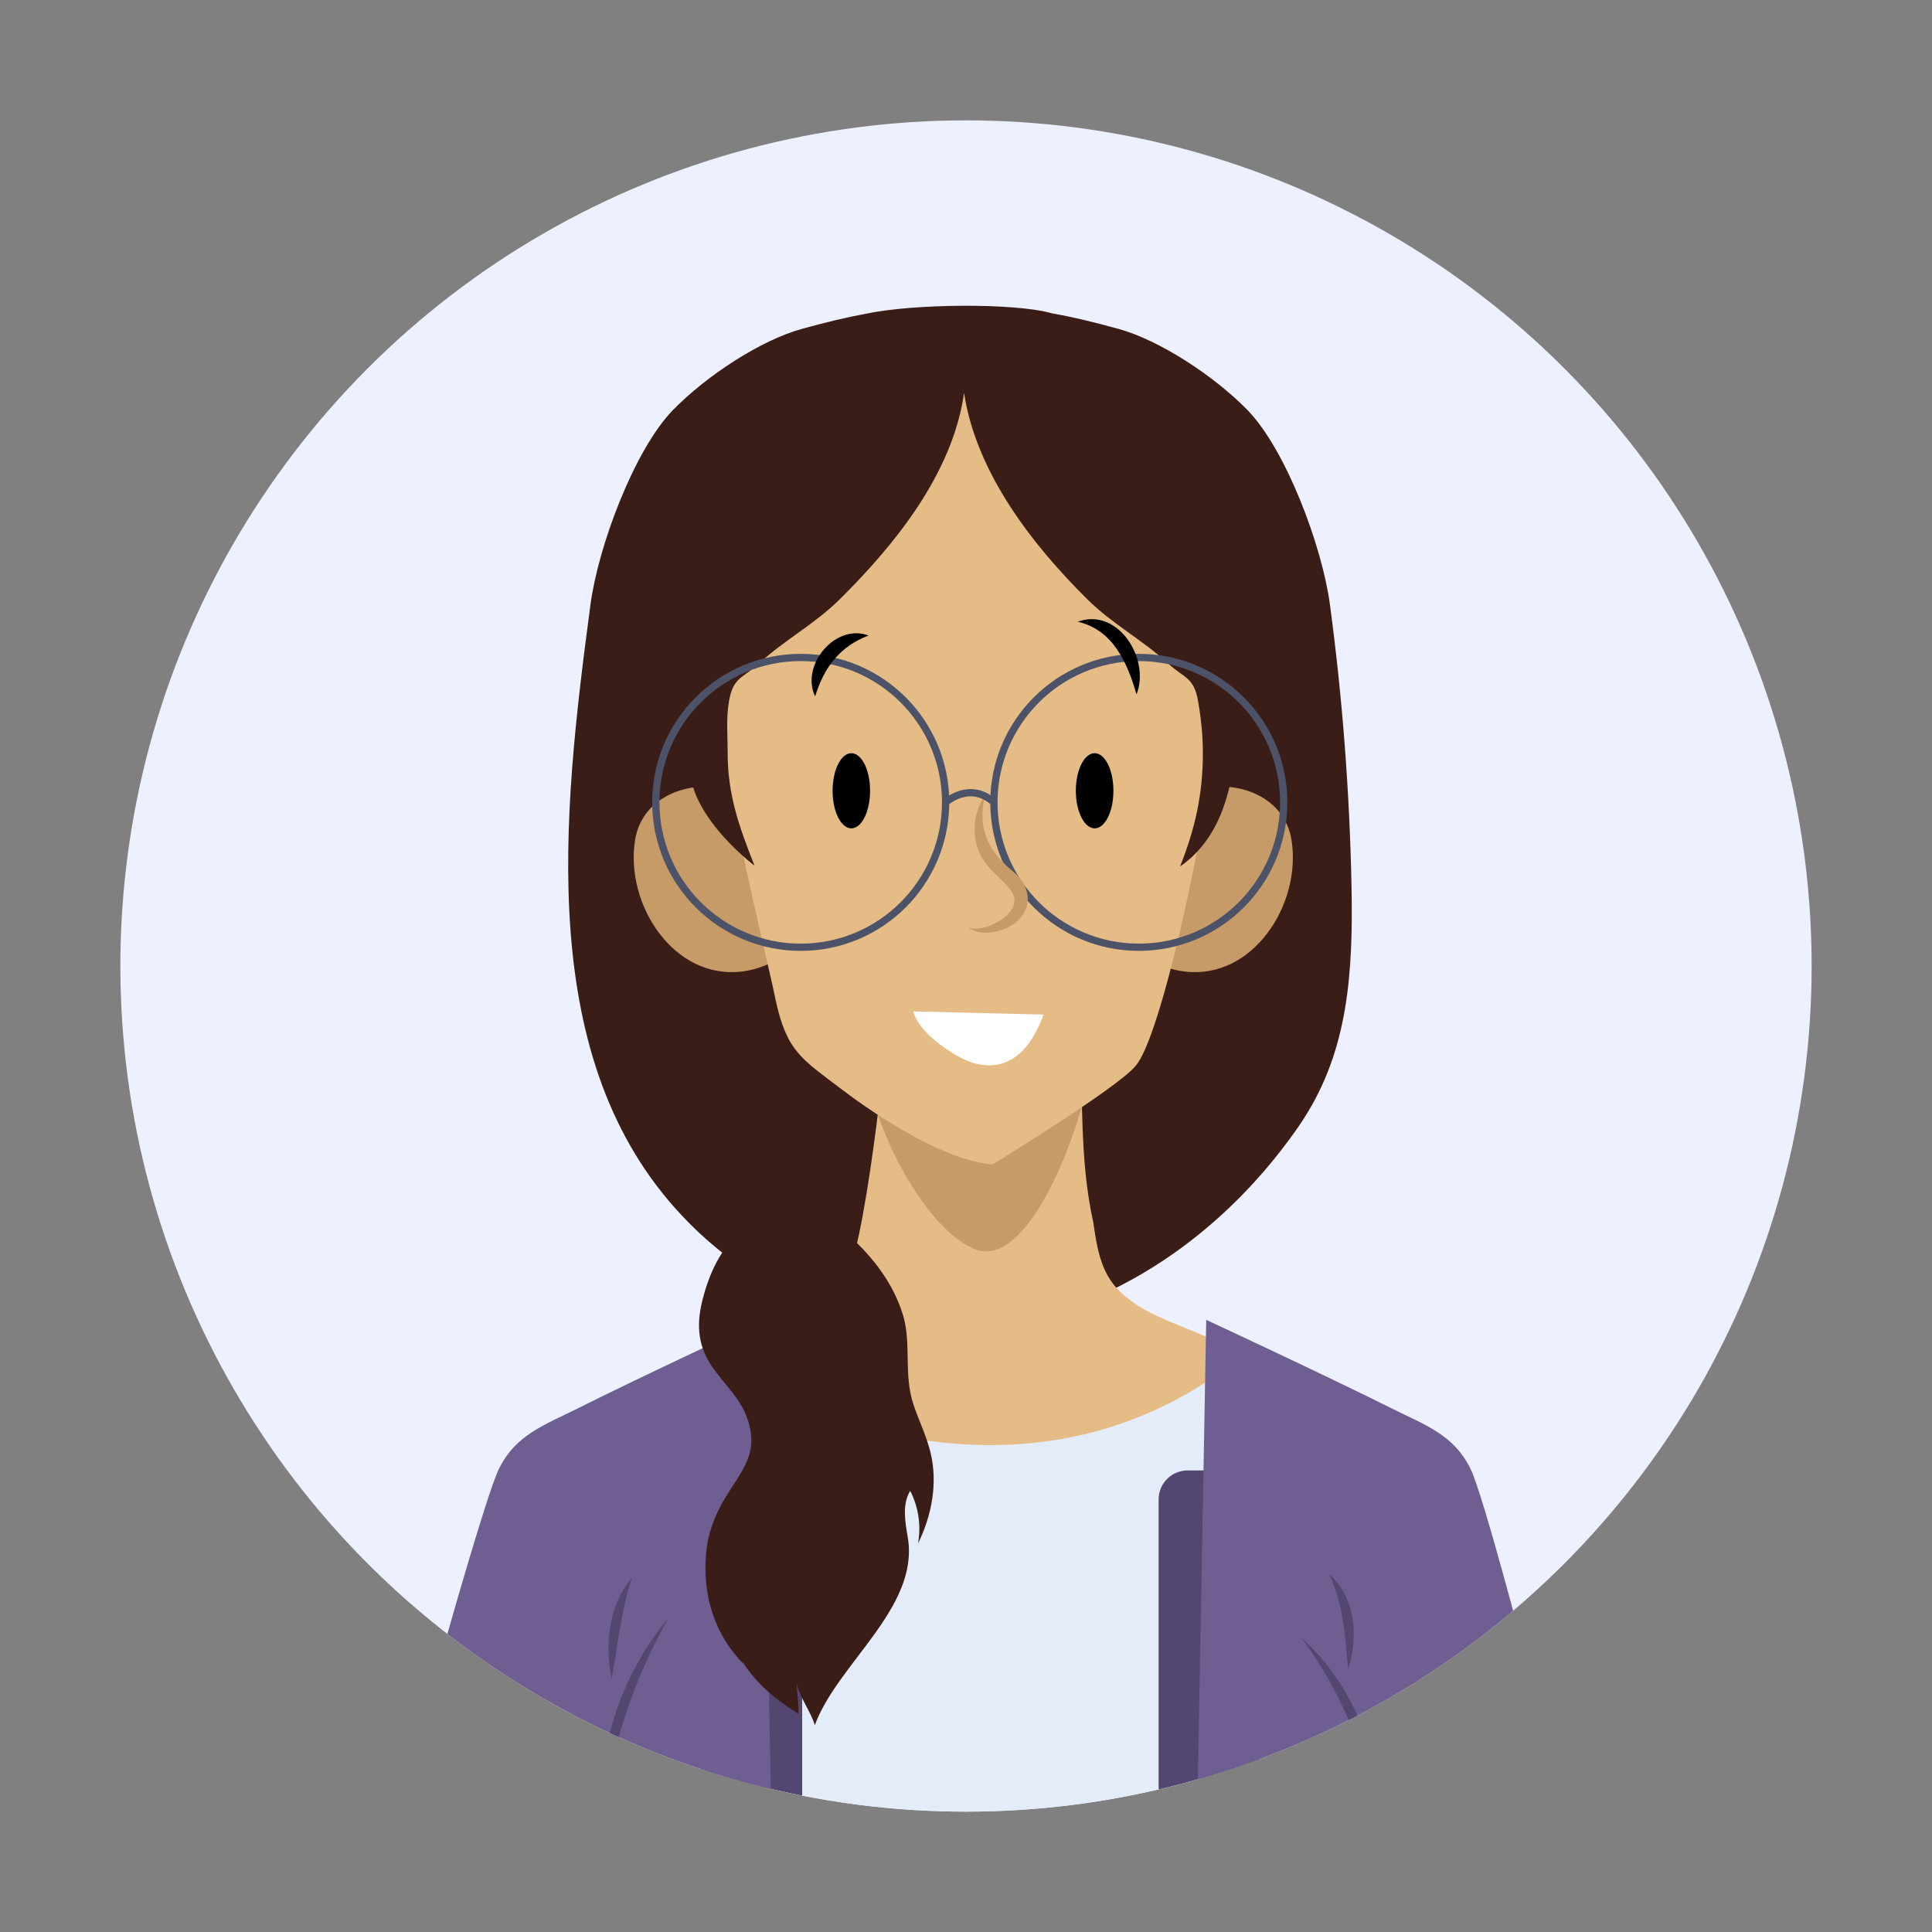
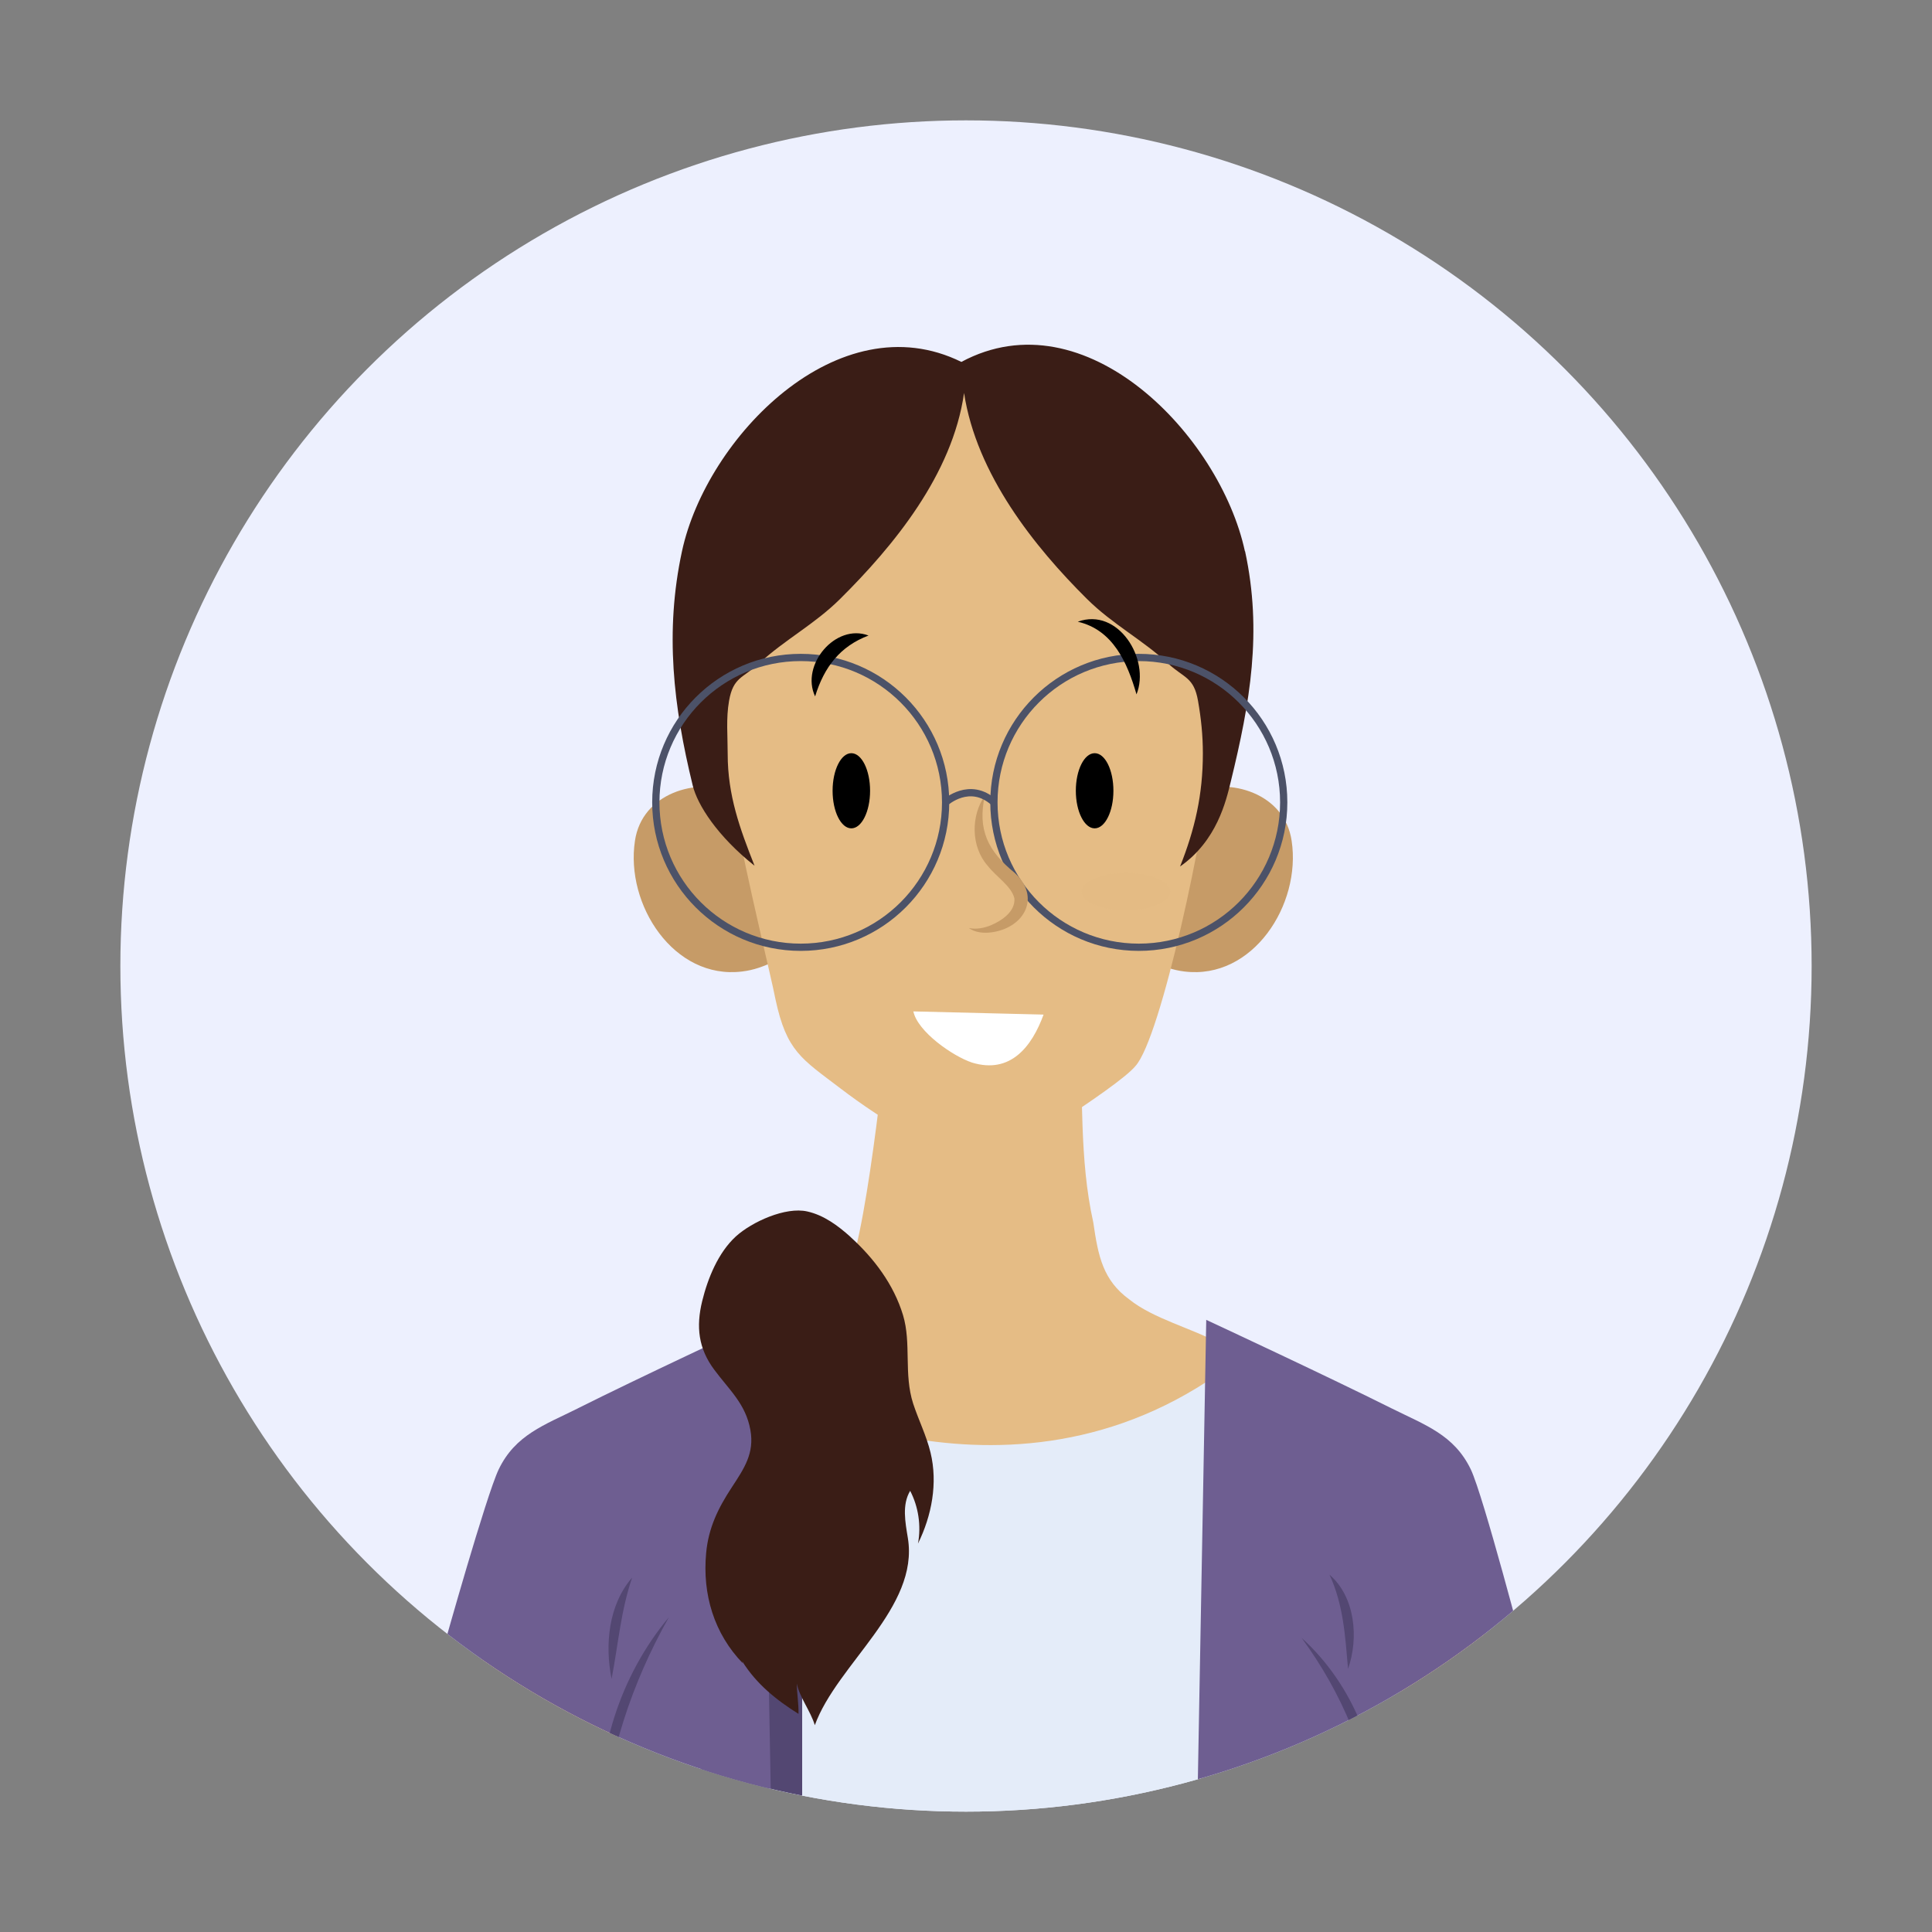
<svg xmlns="http://www.w3.org/2000/svg" viewBox="0 0 200 200">
  <rect x="0" y="0" width="200" height="200" fill="#808080" stroke="none" />
  <defs>
    <style>
      .cls-1 {
        fill: #3a1d16;
      }

      .cls-2 {
        fill: #fff;
      }

      .cls-3 {
        fill: #c69b67;
      }

      .cls-4 {
        fill: #534772;
      }

      .cls-5 {
        stroke: #4c5268;
        stroke-miterlimit: 10;
        stroke-width: .75px;
      }

      .cls-5, .cls-6 {
        fill: none;
      }

      .cls-7 {
        isolation: isolate;
      }

      .cls-8 {
        fill: #6e5e91;
      }

      .cls-9 {
        fill: #edf0fe;
      }

      .cls-10 {
        clip-path: url(#clippath);
      }

      .cls-11, .cls-12 {
        fill: #e5bc85;
      }

      .cls-12 {
        mix-blend-mode: multiply;
        opacity: .2;
      }

      .cls-13 {
        fill: #e4ecf9;
      }
    </style>
    <clipPath id="clippath">
      <circle class="cls-6" cx="100" cy="100" r="87.54" />
    </clipPath>
  </defs>
  <g class="cls-7">
    <g id="OBJECTS">
      <g>
        <circle class="cls-9" cx="100" cy="100" r="87.54" />
        <g class="cls-10">
          <g>
            <g>
              <g>
-                 <path class="cls-1" d="m135,115.75c4.54-7.09,5.08-14.95,4.91-23.98-.2-9.81-.94-19.53-2.24-29.21-.81-6.02-4.54-16.02-8.55-20.13-3.41-3.49-9.04-7.2-13.35-8.39-2.63-.72-4.78-1.24-6.85-1.6-3.8-1.1-14.44-1.02-19.39.06-1.97.36-4.02.86-6.5,1.54-4.32,1.18-9.94,4.9-13.35,8.39-4.01,4.11-7.75,14.11-8.55,20.13-2.96,22.13-5.7,47.22,9.51,63.33,6.27,6.65,14.28,10.48,22.43,11.52,15.35,1.97,31.22-6.17,41.36-20.8.2-.29.39-.57.57-.86Z" />
                <path class="cls-11" d="m74.88,139.5c3.23-.5,10.45-4.04,12.44-6.78,2.24-2.73,4.48-25.55,4.48-25.55,5.22.99,14.92,1.49,19.89-.75.5,6.96,0,13.43,1.49,20.14.5,3.48,1,5.97,3.73,7.96,2.48,1.99,6.46,2.98,9.2,4.48-3.48,5.47,8.5,11.69,3.77,15.92-4.23,3.98-24.16,7.46-27.65,11.69l-23.11-11.31-4.25-15.79Z" />
-                 <path class="cls-3" d="m89.73,110.09c.19,5.57,5.76,17.17,11.33,19.28,6.14,2.11,11.91-15.74,11.91-19.96h-1.16l-22.08.68Z" />
              </g>
              <g>
                <path class="cls-11" d="m49.9,169.69c4.9-.87,13.54,12.67,19.29,12.38.86,6.05.58,19.01.58,19.01-5.76,1.15-14.4.57-20.45.29-.35-.13.58-31.67.58-31.67Z" />
                <path class="cls-11" d="m153.99,169.11c-4.9-.87-13.54,13.25-19.29,12.96-.86,6.05-.58,19.01-.58,19.01,5.76,1.15,14.4.57,20.45.29.35-.13-.58-32.25-.58-32.25Z" />
              </g>
              <path class="cls-13" d="m126,142.31l-2.35,61.71c-5.21-.05-11.32-.09-16.45-.09v.02s-2.08,0-5.25-.01c-3.17,0-5.25.01-5.25.01v-.02c-5.15,0-11.32.06-16.55.13l-2.35-60.9s25.23,15.03,48.2-.85Z" />
-               <rect class="cls-4" x="119.94" y="152.22" width="10.46" height="44.07" rx="3" ry="3" />
              <rect class="cls-4" x="72.58" y="150.87" width="10.46" height="44.07" rx="3" ry="3" />
              <g>
                <path class="cls-8" d="m59.83,145.79c-3.47,1.73-6.48,2.73-8.21,6.33-1.3,2.74-5.62,18.14-5.62,18.14.37.37,7.21,9.25,17.24,11.31-.52,1.55-.87,3.12-.97,4.67-.43,5.62,1.58,14.54,6.48,18,0,0,4.99-.1,11.38-.18l-1.23-67.39c-1.64.77-12.69,5.92-19.08,9.12Z" />
                <path class="cls-8" d="m157.88,171.41s-4.32-16.56-5.62-19.29c-1.73-3.6-4.74-4.6-8.21-6.33-6.54-3.27-17.96-8.59-19.18-9.16l-1.23,67.39c6.42.07,11.45.16,11.48.22,4.89-3.46,7.85-12.38,7.42-18-.1-1.59-.46-3.2-1.01-4.79,9.53-2.12,15.97-9.68,16.33-10.04Z" />
              </g>
              <g>
                <g>
                  <path class="cls-3" d="m76.1,82c-4.03-1.58-9.65.14-10.37,5.04-1.01,6.62,4.03,14.4,11.09,13.53,2.45-.29,4.18-1.58,6.34-2.59l-7.05-15.98Z" />
                  <path class="cls-3" d="m123.34,82c4.03-1.58,9.65.14,10.37,5.04,1.01,6.62-4.03,14.4-11.09,13.53-2.45-.29-4.18-1.58-6.34-2.59l7.05-15.98Z" />
                </g>
                <path class="cls-11" d="m102.74,120.54c-4.8-.38-11.53-4.66-15.74-7.87-4.03-3.07-5.57-3.84-6.72-9.21-.96-4.99-8.83-34.94-6.34-44.15,1.34-4.8,2.3-8.25,4.99-12.09,3.46-4.8,8.83-7.29,14.4-8.25,9.79-1.73,20.54.19,27.83,7.1,7.68,6.91,5.37,22.08,4.42,31.48-.77,8.06-5.38,29.95-8.06,32.83-1.92,2.3-14.78,10.17-14.78,10.17Z" />
                <path class="cls-1" d="m128.87,57.06c-2.57-11.92-16.49-26.49-29.34-19.6,0,0,0,0,0,.01-12.72-6.28-26.39,7.81-28.93,19.59-1.8,8.34-.89,16.06,1.11,24.25.49,2.02,2.56,5.26,6.4,8.31-1.53-3.86-2.78-7.29-2.78-11.57,0-1.89-.18-3.66.14-5.49.43-2.48,1.44-2.35,3.08-3.86,2.71-2.5,5.77-4.07,8.42-6.7,5.49-5.45,11.62-12.85,12.83-21.32,1.28,8.42,7.29,15.93,12.72,21.32,2.65,2.63,5.71,4.2,8.42,6.7,1.64,1.51,2.65,1.38,3.08,3.86.32,1.84.5,3.55.5,5.44,0,4.27-.83,7.85-2.36,11.7,3.82-2.67,4.76-6.78,5.25-8.79,2-8.19,3.28-15.5,1.48-23.84Z" />
-                 <path class="cls-12" d="m89.35,92.3c0,1.07-2.06,1.94-4.61,1.94s-4.61-.87-4.61-1.94,2.06-1.94,4.61-1.94,4.61.87,4.61,1.94Z" />
                <path class="cls-12" d="m121.17,92.3c0,1.07-2.06,1.94-4.61,1.94s-4.61-.87-4.61-1.94,2.06-1.94,4.61-1.94,4.61.87,4.61,1.94Z" />
                <g>
                  <g>
                    <path d="m90.07,81.86c0,2.15-.87,3.89-1.94,3.89s-1.94-1.74-1.94-3.89.87-3.89,1.94-3.89,1.94,1.74,1.94,3.89Z" />
                    <path d="m115.26,81.86c0,2.15-.87,3.89-1.94,3.89s-1.95-1.74-1.95-3.89.87-3.89,1.95-3.89,1.94,1.74,1.94,3.89Z" />
                  </g>
                  <g>
                    <circle class="cls-5" cx="82.89" cy="83.06" r="15" />
                    <circle class="cls-5" cx="117.89" cy="83.06" r="15" />
                  </g>
                  <path class="cls-3" d="m101.95,82.37c-.78,3.52.33,5.74,3.08,7.98,2.71,2.47,1.08,5.63-2.28,6.15-.84.13-1.78.06-2.46-.43.81.16,1.57,0,2.27-.28,1.17-.49,2.56-1.44,2.45-2.8-.33-1.29-1.88-2.22-2.76-3.36-1.77-2-1.74-5.21-.3-7.26h0Z" />
                  <path class="cls-2" d="m94.55,104.7c.44,2.1,4.09,4.64,6.08,5.3,3.98,1.21,6.19-1.66,7.4-4.97l-13.48-.33Z" />
                  <g>
                    <path d="m84.38,72.09c-1.54-3.24,2.11-7.6,5.53-6.3-2.94,1.11-4.59,3.25-5.53,6.3h0Z" />
                    <path d="m111.57,64.36c4.17-1.53,7.54,3.88,6.08,7.52-.95-3.29-2.43-6.68-6.08-7.52h0Z" />
                  </g>
                  <path class="cls-5" d="m97.89,83.06s2.5-2.25,5,0" />
                </g>
              </g>
              <g>
                <path class="cls-4" d="m62.28,189.54c-.76-7.84,1.91-16.09,6.96-22.12-3.87,6.86-6.29,14.26-6.96,22.12h0Z" />
                <path class="cls-4" d="m63.31,173.8c-.71-3.54-.32-7.67,2.13-10.49-1.19,3.5-1.43,6.88-2.13,10.49h0Z" />
                <path class="cls-4" d="m142.49,189c-.77-7.14-3.53-13.68-7.75-19.45,5.3,4.79,8.43,12.31,7.75,19.45h0Z" />
                <path class="cls-4" d="m139.55,172.76c-.3-3.41-.47-6.6-1.92-9.75,2.67,2.31,3.04,6.57,1.92,9.75h0Z" />
              </g>
            </g>
-             <path class="cls-1" d="m88.05,128.05c-1.3-1.17-2.77-2.26-4.48-2.64-2.25-.51-5.73,1.07-7.4,2.59-1.83,1.68-2.9,4.33-3.48,6.69-.65,2.66-.39,4.9,1.24,7.09,1.57,2.12,3.26,3.54,3.75,6.25.43,2.4-.63,3.96-1.92,5.93-1.42,2.16-2.42,4.2-2.66,6.81-.4,4.26.81,8.34,3.82,11.44-.05-.06-.07-.13-.07-.21,1.46,2.33,3.51,3.98,5.81,5.42.03-.96-.16-2.1-.18-3.14.3,1.44,1.43,2.85,1.87,4.31,2.3-6.33,10.82-12.16,9.63-19.38-.27-1.64-.62-3.45.24-4.88.86,1.66,1.15,3.61.81,5.46,1.43-2.9,2.06-6.27,1.3-9.41-.42-1.75-1.24-3.37-1.8-5.08-.99-3.06-.17-6.24-1.05-9.16-.96-3.17-3.01-5.89-5.44-8.09Z" />
+             <path class="cls-1" d="m88.05,128.05c-1.3-1.17-2.77-2.26-4.48-2.64-2.25-.51-5.73,1.07-7.4,2.59-1.83,1.68-2.9,4.33-3.48,6.69-.65,2.66-.39,4.9,1.24,7.09,1.57,2.12,3.26,3.54,3.75,6.25.43,2.4-.63,3.96-1.92,5.93-1.42,2.16-2.42,4.2-2.66,6.81-.4,4.26.81,8.34,3.82,11.44-.05-.06-.07-.13-.07-.21,1.46,2.33,3.51,3.98,5.81,5.42.03-.96-.16-2.1-.18-3.14.3,1.44,1.43,2.85,1.87,4.31,2.3-6.33,10.82-12.16,9.63-19.38-.27-1.64-.62-3.45.24-4.88.86,1.66,1.15,3.61.81,5.46,1.43-2.9,2.06-6.27,1.3-9.41-.42-1.75-1.24-3.37-1.8-5.08-.99-3.06-.17-6.24-1.05-9.16-.96-3.17-3.01-5.89-5.44-8.09" />
          </g>
        </g>
      </g>
    </g>
  </g>
</svg>